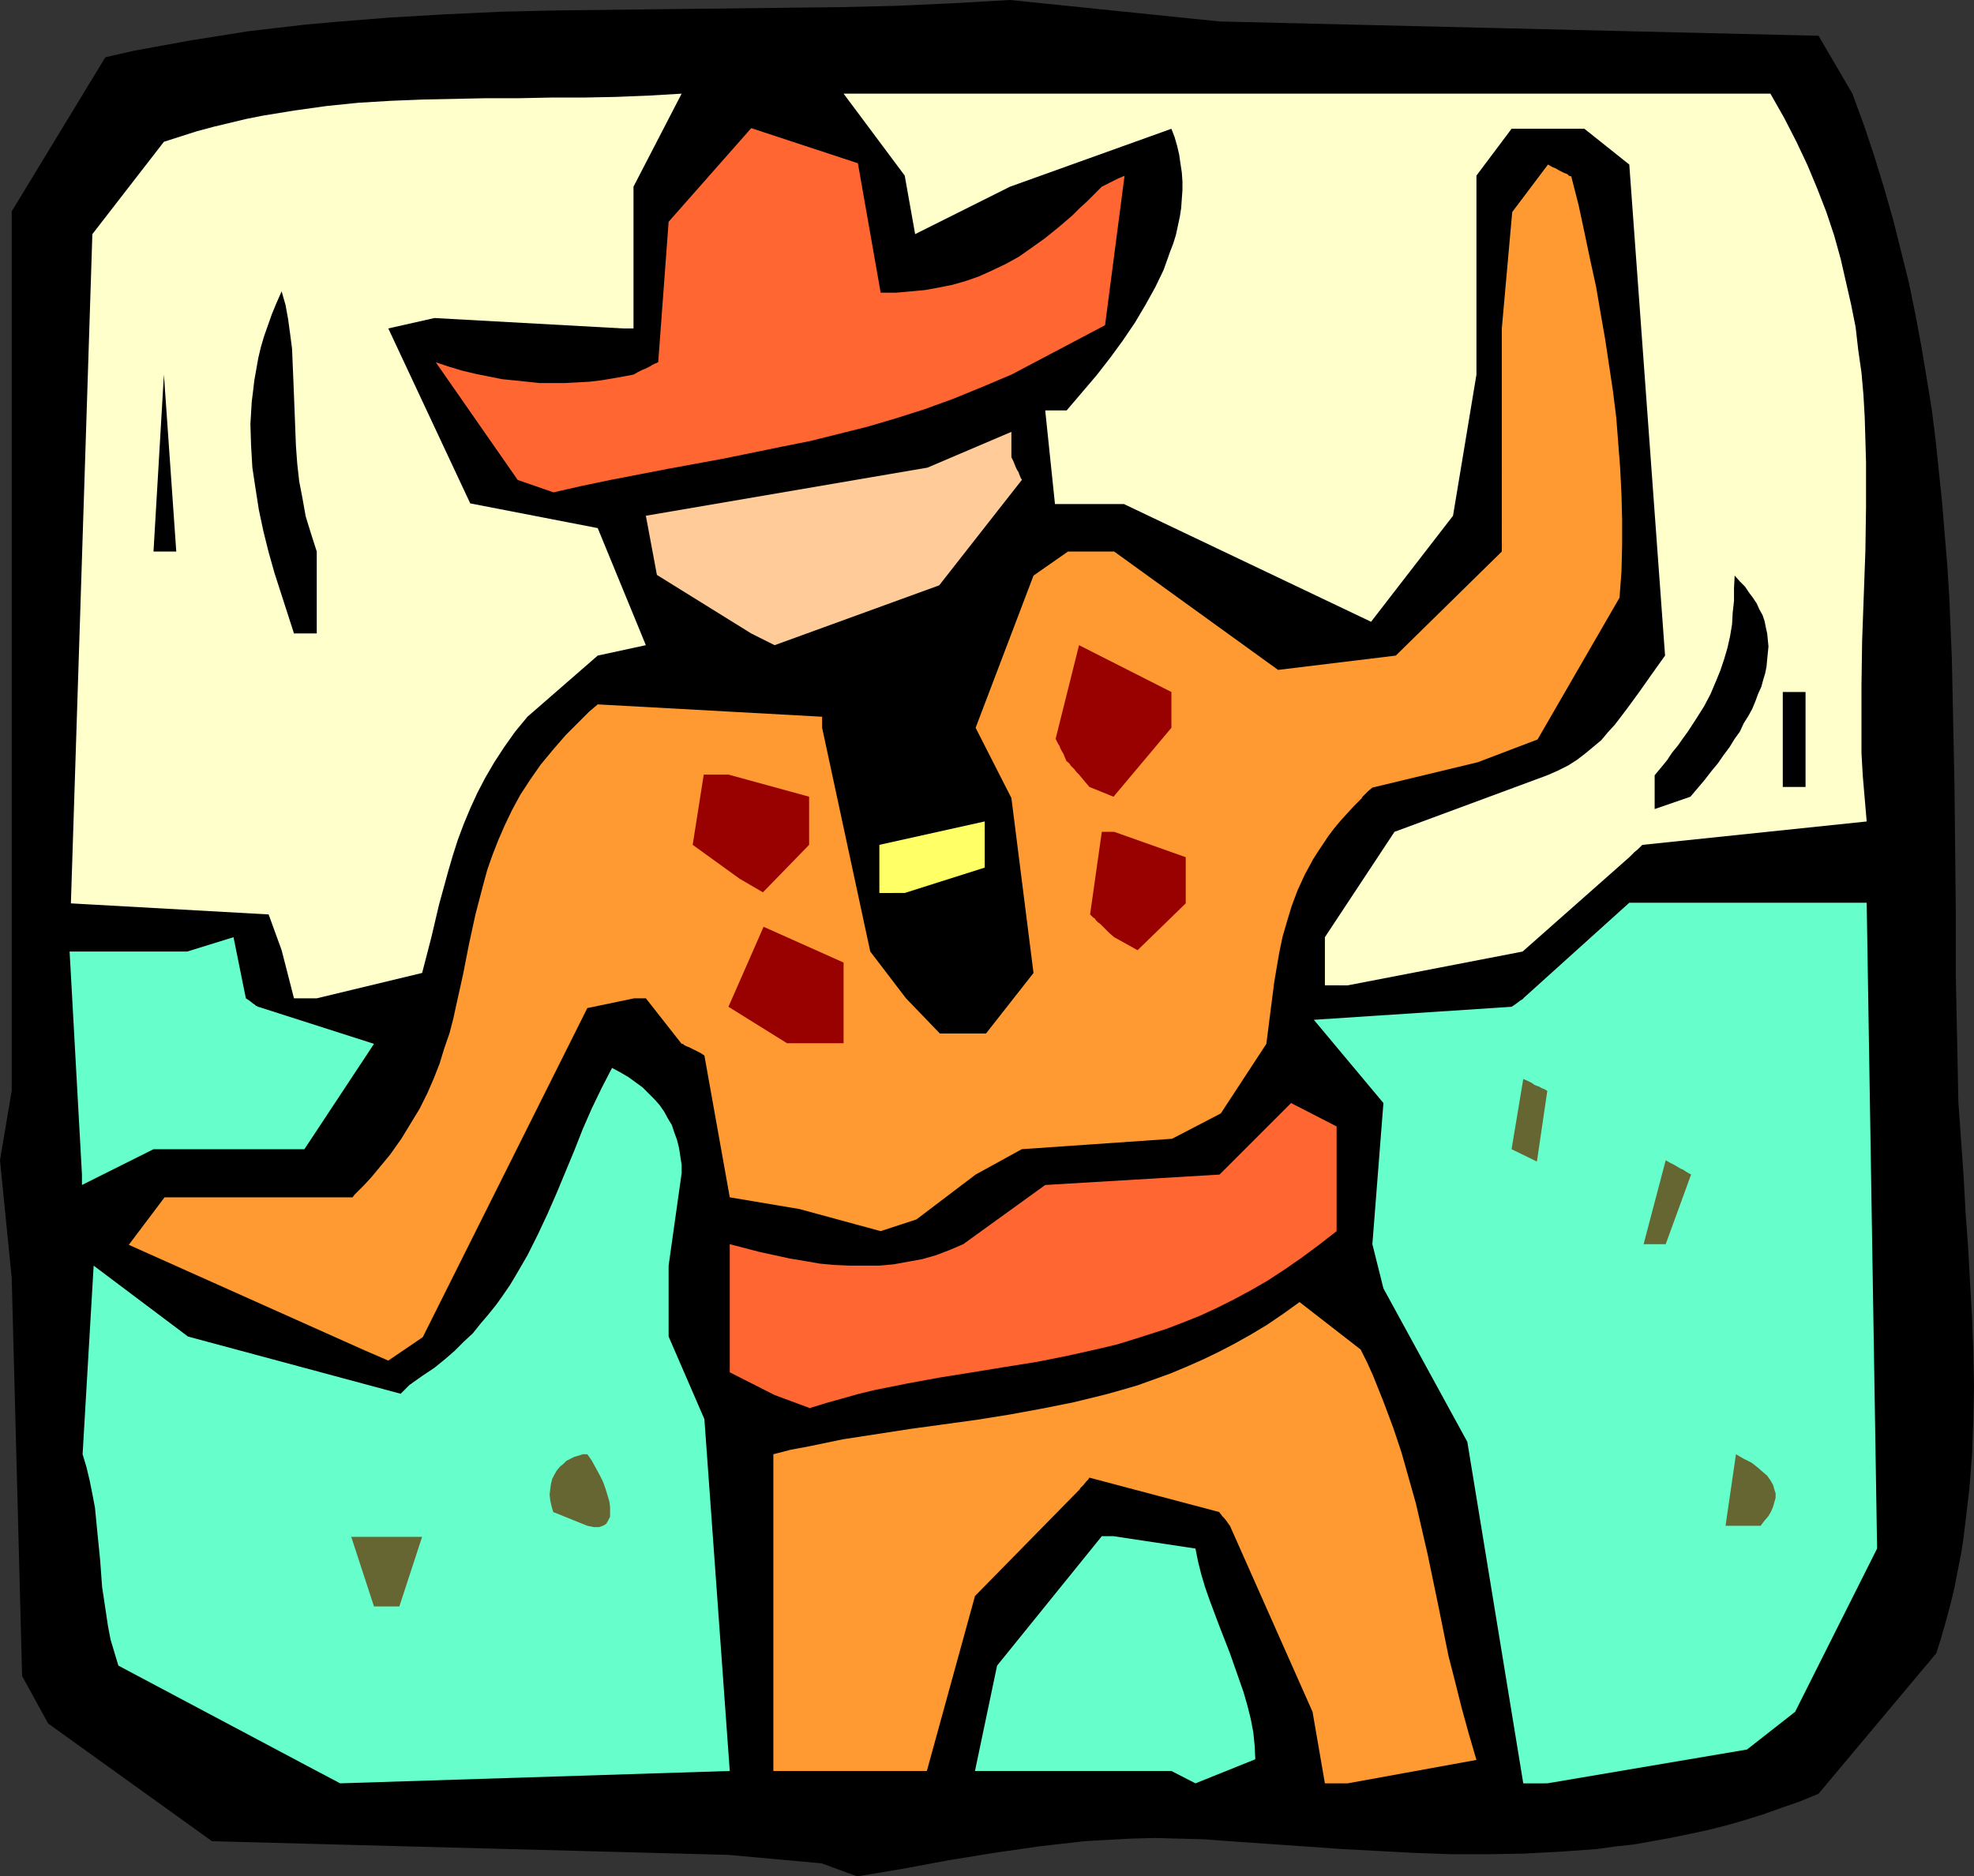
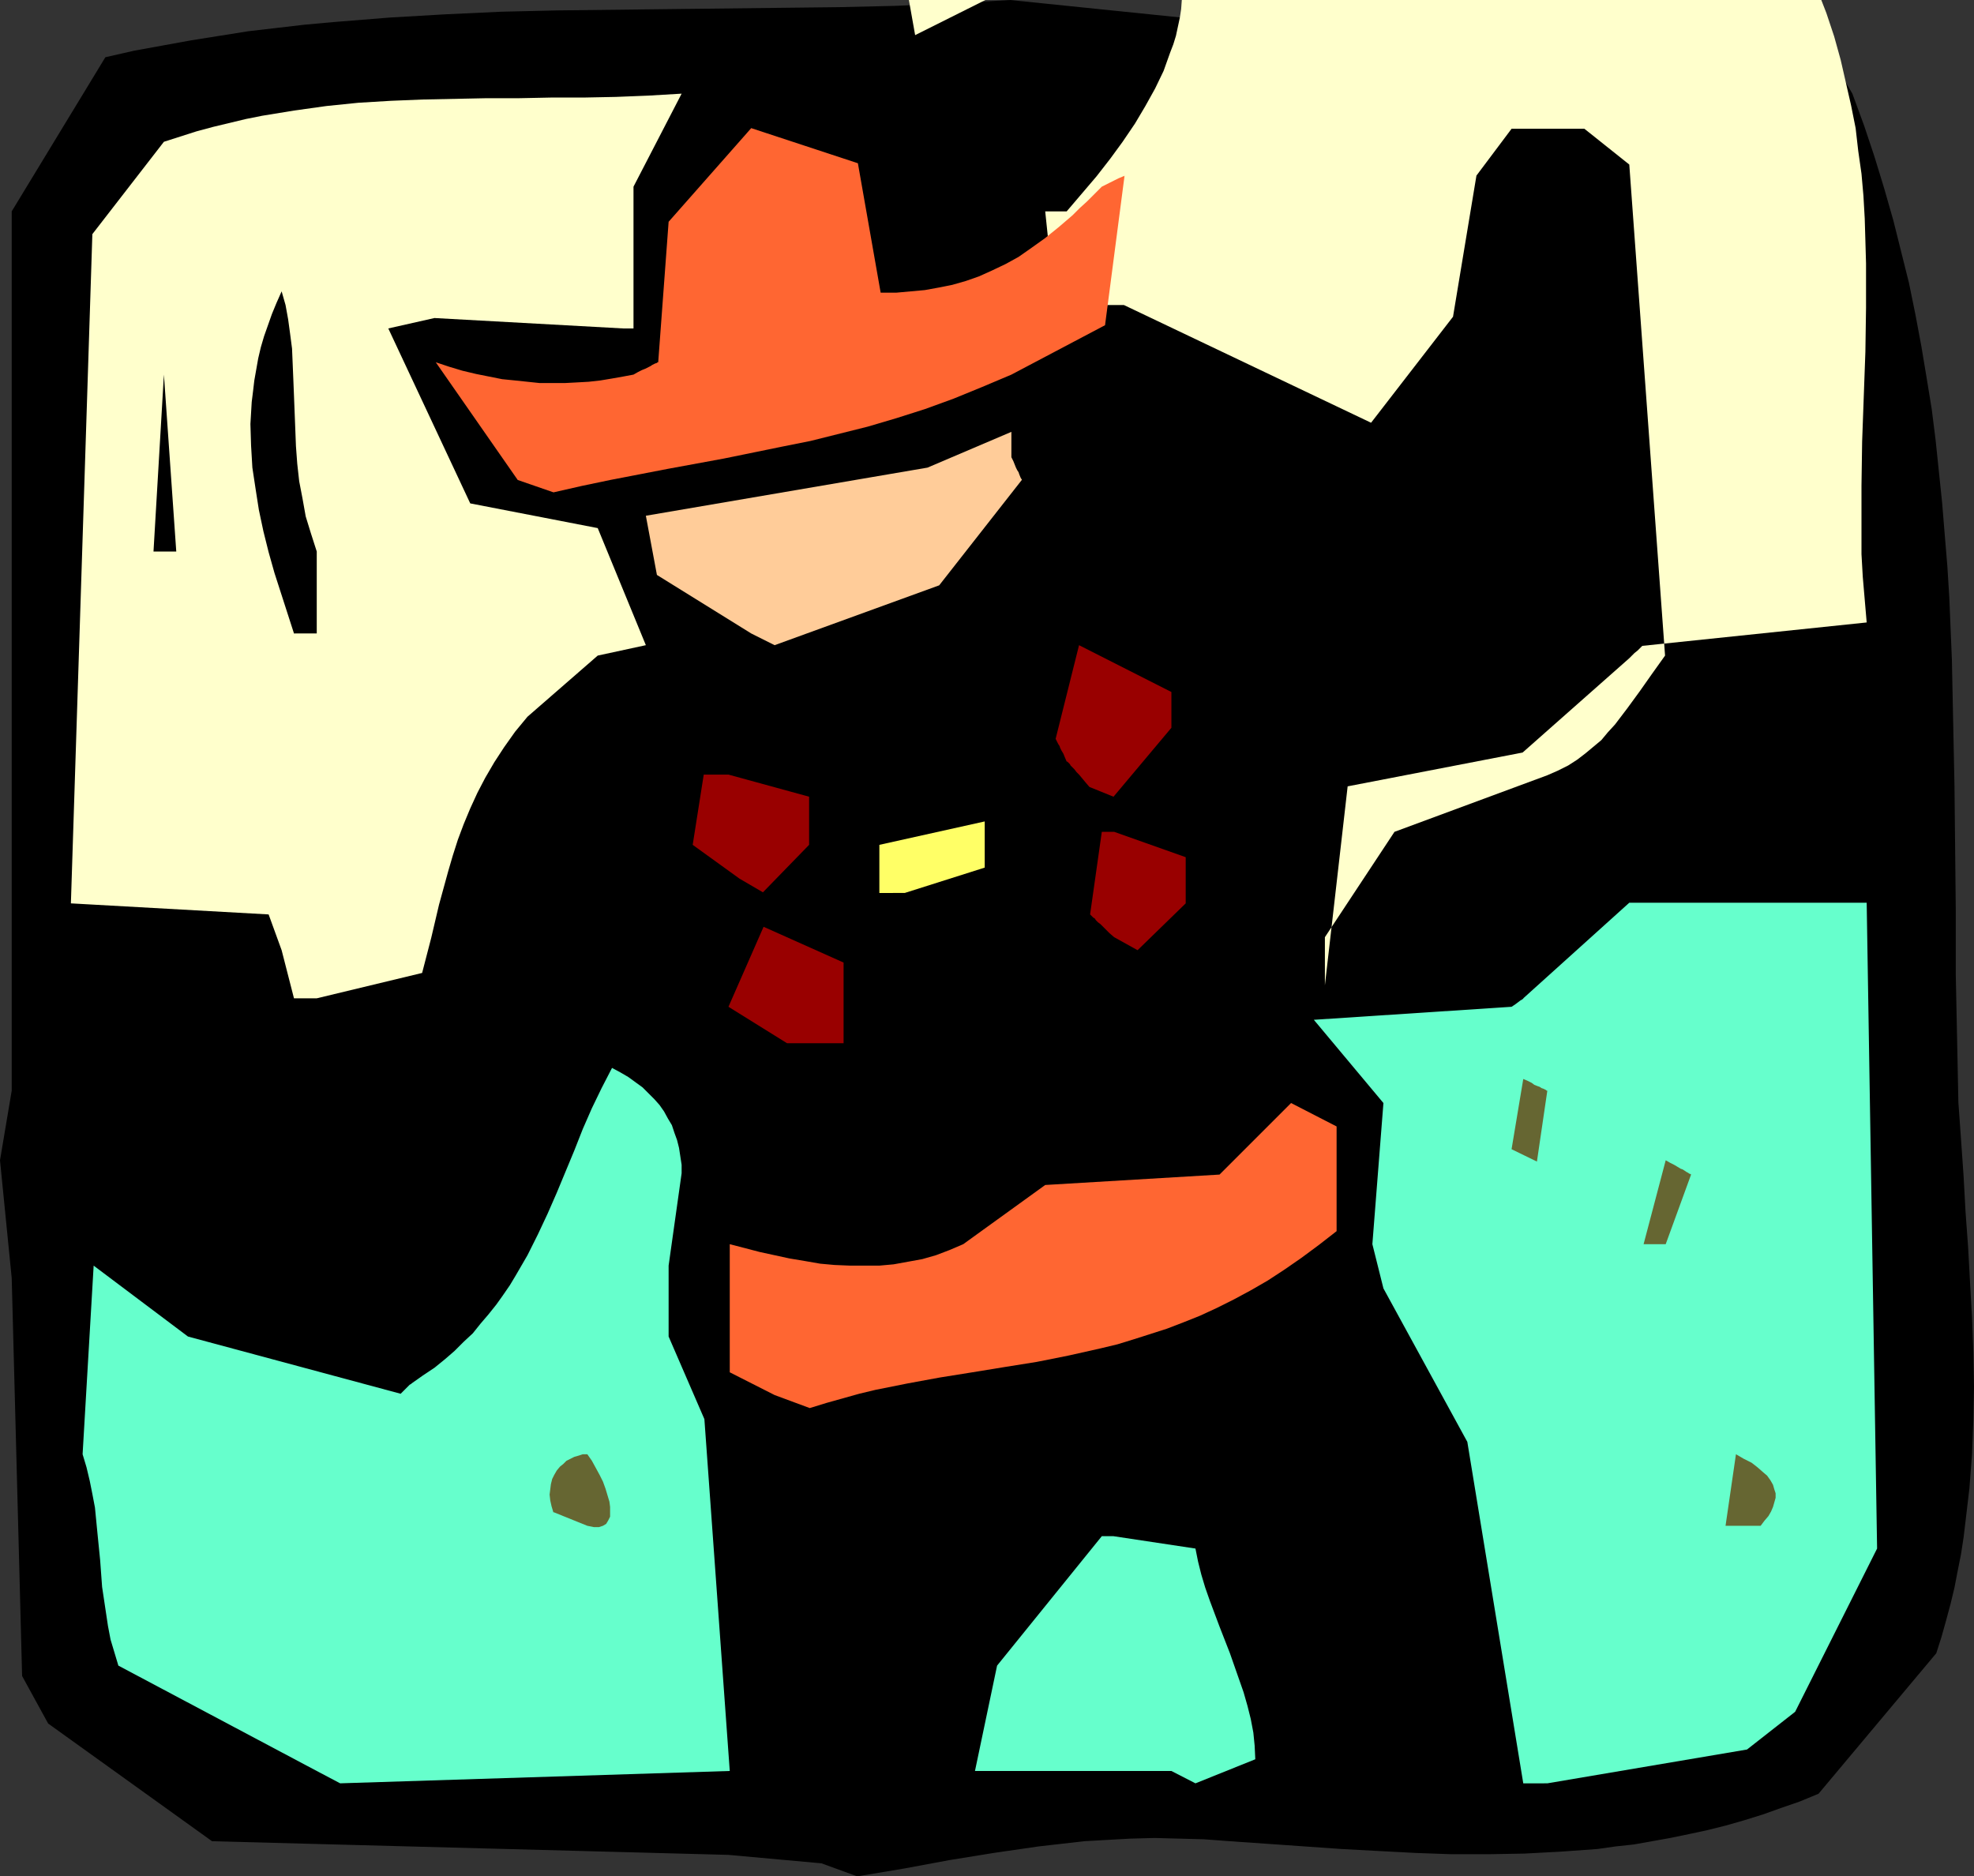
<svg xmlns="http://www.w3.org/2000/svg" xmlns:ns1="http://sodipodi.sourceforge.net/DTD/sodipodi-0.dtd" xmlns:ns2="http://www.inkscape.org/namespaces/inkscape" version="1.0" width="129.766mm" height="123.352mm" id="svg26" ns1:docname="Culture 05.wmf">
  <rect width="100%" height="100%" fill="#333333" stroke="none" />
  <ns1:namedview id="namedview26" pagecolor="#ffffff" bordercolor="#000000" borderopacity="0.25" ns2:showpageshadow="2" ns2:pageopacity="0.0" ns2:pagecheckerboard="0" ns2:deskcolor="#d1d1d1" ns2:document-units="mm" />
  <defs id="defs1">
    <pattern id="WMFhbasepattern" patternUnits="userSpaceOnUse" width="6" height="6" x="0" y="0" />
  </defs>
  <path style="fill:#000000;fill-opacity:1;fill-rule:evenodd;stroke:none" d="M 204.101,462.979 180.992,460.879 52.682,457.485 11.958,428.236 5.494,416.439 2.909,317.541 0,288.292 2.909,271.001 V 92.757 52.519 L 26.179,14.221 33.29,12.605 40.4,11.312 47.51,10.019 54.621,8.888 61.731,7.757 68.68,6.949 75.629,6.141 82.739,5.494 96.798,4.363 110.696,3.555 124.593,2.909 138.491,2.586 166.448,2.262 194.405,1.939 208.464,1.778 222.523,1.454 236.744,0.808 250.965,0 l 52.035,5.333 148.833,3.555 8.403,14.382 2.909,7.918 2.586,7.757 2.424,7.918 2.262,7.918 1.939,7.757 1.939,7.757 1.616,7.918 1.454,7.757 1.293,7.757 1.293,7.918 0.97,7.757 0.808,7.757 0.808,7.757 0.646,7.918 0.646,7.757 0.485,7.757 0.646,15.513 0.323,15.675 0.323,15.675 0.162,15.513 0.162,15.675 v 15.837 l 0.323,15.675 0.323,15.998 0.646,9.05 0.646,9.211 0.485,8.888 0.646,8.888 0.485,8.888 0.485,8.565 0.323,8.565 0.162,8.565 -0.162,8.403 -0.323,8.403 -0.646,8.403 -0.97,8.242 -0.485,4.04 -0.646,4.202 -0.808,4.04 -0.808,4.202 -0.97,4.04 -1.131,4.202 -1.131,4.04 -1.293,4.04 -29.25,34.905 -4.686,1.939 -4.686,1.616 -4.525,1.616 -4.686,1.454 -4.525,1.293 -4.525,1.131 -4.525,0.97 -4.686,0.97 -4.525,0.808 -4.525,0.808 -4.525,0.485 -4.525,0.646 -9.05,0.646 -9.05,0.485 -9.05,0.162 h -9.05 l -9.05,-0.323 -9.211,-0.485 -9.05,-0.485 -9.211,-0.646 -9.211,-0.646 -9.373,-0.646 -6.464,-0.485 -6.141,-0.162 -6.141,-0.162 -5.979,0.162 -5.818,0.323 -5.656,0.323 -5.656,0.646 -5.656,0.646 -11.15,1.616 -10.989,1.778 -11.312,2.101 -5.818,0.97 -5.818,0.97 z" id="path1" />
  <path style="fill:#66ffcc;fill-opacity:1;fill-rule:evenodd;stroke:none" d="m 78.699,440.033 -49.288,-26.179 -0.97,-3.232 -0.97,-3.232 -0.646,-3.394 -0.485,-3.232 -0.97,-6.464 -0.485,-6.626 -0.646,-6.464 -0.646,-6.626 -0.646,-3.394 -0.646,-3.232 -0.808,-3.394 -0.97,-3.232 2.747,-46.864 23.432,17.614 52.843,14.221 0.808,-0.808 0.646,-0.646 0.485,-0.485 0.323,-0.323 0.323,-0.162 0.162,-0.162 2.747,-1.939 2.909,-1.939 2.586,-2.101 2.424,-2.101 2.262,-2.262 2.262,-2.101 1.939,-2.424 1.939,-2.262 1.939,-2.424 1.616,-2.262 1.778,-2.586 1.454,-2.424 2.909,-5.01 2.586,-5.171 2.424,-5.171 2.262,-5.171 4.363,-10.504 2.101,-5.333 2.262,-5.171 2.424,-5.01 2.586,-5.01 2.101,1.131 1.939,1.131 1.778,1.293 1.778,1.293 1.454,1.454 1.454,1.454 1.293,1.454 1.131,1.616 0.97,1.778 0.97,1.616 0.646,1.939 0.646,1.778 0.485,1.939 0.323,2.101 0.323,2.101 v 2.101 l -3.232,22.947 v 17.614 l 8.888,20.523 6.302,87.425 -96.798,3.07 z" id="path2" />
  <path style="fill:#66ffcc;fill-opacity:1;fill-rule:evenodd;stroke:none" d="m 291.041,440.033 h -48.803 l 5.494,-26.179 26.018,-32.158 h 2.909 l 20.362,3.07 0.646,3.232 0.808,3.232 0.97,3.232 1.131,3.232 2.424,6.464 2.586,6.626 2.262,6.464 1.131,3.232 0.97,3.394 0.808,3.232 0.646,3.394 0.323,3.232 0.162,3.394 -14.867,5.979 z" id="path3" />
-   <path style="fill:#ff9932;fill-opacity:1;fill-rule:evenodd;stroke:none" d="m 329.179,443.103 -3.07,-17.776 -20.523,-46.217 -0.485,-0.646 -0.323,-0.485 -0.646,-0.808 -0.485,-0.485 -0.323,-0.485 -0.162,-0.162 -0.162,-0.162 v 0 -0.162 l -32.32,-8.565 -0.323,0.485 -0.485,0.485 -0.646,0.808 -0.485,0.485 -0.323,0.323 -0.162,0.323 v 0 l -0.162,0.162 -25.856,26.341 -11.958,43.47 h -38.138 v -78.698 l 4.363,-1.131 4.363,-0.808 8.565,-1.778 8.403,-1.293 8.403,-1.293 8.242,-1.131 8.242,-1.131 8.08,-1.293 7.918,-1.454 8.08,-1.616 7.918,-1.939 4.04,-1.131 3.878,-1.131 4.04,-1.454 4.04,-1.454 3.878,-1.616 4.04,-1.778 4.04,-1.939 4.04,-2.101 4.04,-2.262 4.04,-2.424 4.04,-2.747 4.04,-2.909 15.19,11.797 1.616,3.232 1.454,3.232 1.293,3.232 1.293,3.232 2.424,6.464 2.101,6.302 1.778,6.302 1.778,6.302 1.454,6.302 1.454,6.302 2.586,12.443 2.586,12.766 1.616,6.302 1.616,6.464 1.778,6.464 1.939,6.626 -31.997,5.818 z" id="path4" />
  <path style="fill:#66ffcc;fill-opacity:1;fill-rule:evenodd;stroke:none" d="m 378.467,443.103 -13.898,-84.839 -20.846,-38.137 -2.747,-10.989 2.747,-35.067 -17.291,-20.685 49.126,-3.232 0.97,-0.646 0.646,-0.485 0.646,-0.485 0.323,-0.162 0.162,-0.162 h 0.162 v -0.162 l 26.341,-23.755 h 58.984 l 2.586,160.467 -20.362,40.561 -11.958,9.373 -49.611,8.403 z" id="path5" />
-   <path style="fill:#666632;fill-opacity:1;fill-rule:evenodd;stroke:none" d="m 92.92,399.148 -5.656,-17.291 h 17.614 l -5.656,17.291 z" id="path6" />
  <path style="fill:#666632;fill-opacity:1;fill-rule:evenodd;stroke:none" d="m 428.724,379.11 2.586,-17.776 1.939,1.131 1.939,0.97 1.454,1.131 1.293,1.131 1.131,0.97 0.808,1.131 0.646,1.131 0.323,1.131 0.323,0.97 v 1.131 l -0.323,1.131 -0.323,1.131 -0.485,1.131 -0.646,1.131 -0.97,1.131 -0.97,1.293 z" id="path7" />
  <path style="fill:#666632;fill-opacity:1;fill-rule:evenodd;stroke:none" d="m 137.521,375.878 -0.485,-1.616 -0.323,-1.454 -0.162,-1.454 0.162,-1.293 0.162,-1.293 0.323,-1.293 0.485,-0.97 0.646,-1.131 0.808,-0.97 0.808,-0.646 0.808,-0.808 0.97,-0.485 0.97,-0.485 1.131,-0.323 0.97,-0.323 h 1.131 l 1.131,1.616 0.97,1.778 0.97,1.778 0.808,1.616 0.646,1.778 0.485,1.616 0.485,1.616 0.162,1.293 v 1.293 1.131 l -0.485,0.97 -0.485,0.808 -0.808,0.485 -0.485,0.162 -0.485,0.162 h -0.646 -0.646 l -0.808,-0.162 -0.808,-0.162 -8.403,-3.394 z" id="path8" />
  <path style="fill:#ff6632;fill-opacity:1;fill-rule:evenodd;stroke:none" d="M 192.465,346.629 181.315,340.973 v -5.494 -26.341 l 7.434,1.939 3.717,0.808 3.717,0.808 3.878,0.646 3.717,0.646 3.555,0.323 3.878,0.162 h 3.555 3.717 l 3.555,-0.323 3.555,-0.646 3.555,-0.646 3.394,-0.97 3.394,-1.293 3.394,-1.454 20.362,-14.705 43.309,-2.586 17.776,-17.776 11.312,5.818 v 3.07 22.947 l -4.363,3.394 -4.363,3.232 -4.202,2.909 -4.202,2.747 -4.202,2.424 -4.202,2.262 -4.202,2.101 -4.202,1.939 -4.04,1.616 -4.202,1.616 -4.04,1.293 -4.04,1.293 -4.202,1.293 -4.04,0.97 -7.918,1.778 -8.08,1.616 -8.08,1.293 -7.918,1.293 -8.08,1.293 -7.918,1.454 -8.08,1.616 -4.04,0.97 -4.04,1.131 -4.04,1.131 -4.202,1.293 z" id="path9" />
-   <path style="fill:#ff9932;fill-opacity:1;fill-rule:evenodd;stroke:none" d="m 90.496,335.478 -58.499,-26.179 8.888,-11.797 h 46.702 l 0.485,-0.646 0.485,-0.485 0.646,-0.646 0.646,-0.646 0.323,-0.323 0.162,-0.162 0.162,-0.162 v 0 l 1.778,-1.939 1.616,-1.939 3.07,-3.717 2.747,-3.878 2.262,-3.717 2.262,-3.717 1.939,-3.878 1.616,-3.717 1.454,-3.717 1.131,-3.717 1.293,-3.717 0.97,-3.717 0.808,-3.717 1.616,-7.272 1.454,-7.434 1.616,-7.434 0.97,-3.717 0.97,-3.717 0.97,-3.555 1.293,-3.717 1.454,-3.717 1.616,-3.717 1.778,-3.717 2.101,-3.878 2.424,-3.717 2.586,-3.717 3.07,-3.717 3.232,-3.717 1.939,-1.939 1.939,-1.939 1.939,-1.939 2.101,-1.778 55.752,3.07 v 2.747 l 11.958,55.59 8.888,11.635 8.403,8.726 h 11.474 l 11.797,-15.029 -5.494,-43.47 -8.888,-17.453 14.382,-37.814 8.565,-5.979 h 11.474 l 40.723,29.411 29.25,-3.555 26.341,-25.856 V 81.607 l 2.586,-28.926 8.888,-11.797 1.131,0.646 0.808,0.323 0.808,0.485 0.646,0.323 0.646,0.323 0.485,0.162 0.323,0.162 0.323,0.323 0.323,0.162 h 0.323 v 0.162 l 1.778,6.949 1.454,6.787 1.454,6.949 1.454,6.626 1.131,6.626 1.131,6.464 0.97,6.464 0.97,6.464 0.808,6.464 0.485,6.302 0.485,6.302 0.323,6.464 0.162,6.302 v 6.464 l -0.162,6.464 -0.485,6.464 -20.362,35.228 -14.867,5.656 -26.179,6.302 -0.97,0.808 -0.646,0.646 -0.485,0.485 -0.323,0.323 -0.162,0.162 v 0.162 l -1.939,1.939 -1.778,1.939 -1.616,1.778 -1.616,1.939 -1.454,1.939 -1.293,1.939 -1.293,1.939 -1.131,1.778 -2.101,3.878 -1.778,3.878 -1.454,3.878 -1.131,3.717 -1.131,3.878 -0.808,3.878 -0.646,3.717 -0.646,3.878 -1.939,15.19 -11.312,17.291 -12.12,6.302 -37.33,2.586 -11.474,6.302 -14.706,11.15 -8.888,2.909 -20.2,-5.494 -17.291,-2.909 -6.302,-35.228 -0.97,-0.646 -0.97,-0.485 -0.646,-0.323 -0.646,-0.323 -0.646,-0.323 -0.485,-0.162 -0.646,-0.323 -0.323,-0.323 h -0.323 v 0 l -8.888,-11.312 h -2.909 l -11.635,2.424 -40.885,81.769 -8.565,5.818 z" id="path10" />
  <path style="fill:#666632;fill-opacity:1;fill-rule:evenodd;stroke:none" d="m 408.363,309.138 5.494,-20.846 1.131,0.646 0.97,0.485 0.808,0.485 0.808,0.485 0.485,0.162 0.485,0.323 0.485,0.323 0.323,0.162 0.485,0.323 h 0.162 l 0.162,0.162 -6.302,17.291 z" id="path11" />
-   <path style="fill:#66ffcc;fill-opacity:1;fill-rule:evenodd;stroke:none" d="m 20.362,291.847 -3.07,-55.428 h 29.25 l 11.474,-3.555 3.07,15.19 0.97,0.646 0.808,0.646 0.485,0.323 0.323,0.323 h 0.323 v 0.162 h 0.162 l 28.765,9.211 -17.291,26.179 H 38.138 l -17.776,8.888 z" id="path12" />
  <path style="fill:#666632;fill-opacity:1;fill-rule:evenodd;stroke:none" d="m 375.558,285.544 2.909,-17.453 1.131,0.485 0.97,0.485 0.646,0.485 0.808,0.323 0.485,0.162 0.485,0.323 0.485,0.162 0.323,0.162 0.323,0.162 0.162,0.162 h 0.162 l -2.586,17.614 z" id="path13" />
  <path style="fill:#990000;fill-opacity:1;fill-rule:evenodd;stroke:none" d="m 195.536,259.204 -14.544,-9.05 8.726,-19.877 19.877,8.888 v 20.038 h -5.494 z" id="path14" />
  <path style="fill:#ffffcc;fill-opacity:1;fill-rule:evenodd;stroke:none" d="M 73.043,248.054 69.973,236.095 66.741,227.207 17.614,224.46 22.947,58.175 40.723,35.228 44.763,33.936 l 4.04,-1.293 4.202,-1.131 4.04,-0.97 4.04,-0.97 4.04,-0.808 7.918,-1.293 8.08,-1.131 7.918,-0.808 8.08,-0.485 7.918,-0.323 7.918,-0.162 7.918,-0.162 h 8.08 l 7.918,-0.162 h 8.08 l 8.08,-0.162 8.08,-0.323 8.242,-0.485 -11.958,23.109 v 35.228 h -2.586 l -46.864,-2.586 -11.474,2.586 20.362,43.47 31.674,6.141 11.958,29.088 -11.958,2.586 -17.453,15.19 -3.07,3.717 -2.747,3.878 -2.424,3.717 -2.262,3.878 -1.939,3.717 -1.778,3.878 -1.616,3.878 -1.454,3.878 -1.293,4.04 -1.131,3.878 -2.262,8.242 -1.939,8.242 -1.131,4.363 -1.131,4.363 -26.179,6.302 z" id="path15" />
-   <path style="fill:#ffffcc;fill-opacity:1;fill-rule:evenodd;stroke:none" d="m 329.179,244.822 v -11.958 l 17.291,-26.179 37.976,-14.059 2.586,-1.131 2.586,-1.293 2.262,-1.454 2.101,-1.616 1.939,-1.616 1.939,-1.616 1.616,-1.939 1.778,-1.939 3.07,-4.04 3.07,-4.202 3.07,-4.363 3.232,-4.525 -8.888,-122.007 -11.15,-8.888 h -18.099 l -8.726,11.635 v 49.449 l -5.818,35.067 -20.362,26.341 -61.408,-29.249 H 262.115 l -2.424,-23.27 h 5.333 l 3.717,-4.363 3.717,-4.363 3.394,-4.363 3.07,-4.202 3.07,-4.525 2.586,-4.363 2.424,-4.363 2.101,-4.363 1.616,-4.525 0.808,-2.101 0.646,-2.101 0.485,-2.262 0.485,-2.262 0.323,-2.101 0.162,-2.262 0.162,-2.262 v -2.101 l -0.162,-2.262 -0.323,-2.101 -0.323,-2.262 -0.485,-2.101 -0.646,-2.262 -0.808,-2.101 -40.077,14.382 -23.594,11.797 -2.586,-14.544 -15.19,-20.361 H 439.875 l 3.394,5.979 3.07,5.979 2.747,5.818 2.424,5.818 2.262,5.818 1.939,5.818 1.616,5.818 1.293,5.656 1.293,5.656 1.131,5.656 0.646,5.656 0.808,5.656 0.485,5.494 0.323,5.656 0.162,5.494 0.162,5.656 v 10.989 l -0.162,10.989 -0.808,22.301 -0.162,10.989 v 11.312 5.656 l 0.323,5.656 0.485,5.656 0.485,5.656 -55.752,5.818 -0.646,0.646 -0.485,0.485 -0.808,0.646 -0.485,0.485 -0.485,0.485 -0.162,0.162 -0.162,0.162 v 0 l -26.502,23.432 -43.47,8.403 z" id="path16" />
+   <path style="fill:#ffffcc;fill-opacity:1;fill-rule:evenodd;stroke:none" d="m 329.179,244.822 v -11.958 l 17.291,-26.179 37.976,-14.059 2.586,-1.131 2.586,-1.293 2.262,-1.454 2.101,-1.616 1.939,-1.616 1.939,-1.616 1.616,-1.939 1.778,-1.939 3.07,-4.04 3.07,-4.202 3.07,-4.363 3.232,-4.525 -8.888,-122.007 -11.15,-8.888 h -18.099 l -8.726,11.635 l -5.818,35.067 -20.362,26.341 -61.408,-29.249 H 262.115 l -2.424,-23.27 h 5.333 l 3.717,-4.363 3.717,-4.363 3.394,-4.363 3.07,-4.202 3.07,-4.525 2.586,-4.363 2.424,-4.363 2.101,-4.363 1.616,-4.525 0.808,-2.101 0.646,-2.101 0.485,-2.262 0.485,-2.262 0.323,-2.101 0.162,-2.262 0.162,-2.262 v -2.101 l -0.162,-2.262 -0.323,-2.101 -0.323,-2.262 -0.485,-2.101 -0.646,-2.262 -0.808,-2.101 -40.077,14.382 -23.594,11.797 -2.586,-14.544 -15.19,-20.361 H 439.875 l 3.394,5.979 3.07,5.979 2.747,5.818 2.424,5.818 2.262,5.818 1.939,5.818 1.616,5.818 1.293,5.656 1.293,5.656 1.131,5.656 0.646,5.656 0.808,5.656 0.485,5.494 0.323,5.656 0.162,5.494 0.162,5.656 v 10.989 l -0.162,10.989 -0.808,22.301 -0.162,10.989 v 11.312 5.656 l 0.323,5.656 0.485,5.656 0.485,5.656 -55.752,5.818 -0.646,0.646 -0.485,0.485 -0.808,0.646 -0.485,0.485 -0.485,0.485 -0.162,0.162 -0.162,0.162 v 0 l -26.502,23.432 -43.47,8.403 z" id="path16" />
  <path style="fill:#990000;fill-opacity:1;fill-rule:evenodd;stroke:none" d="m 276.82,232.863 -1.131,-0.97 -0.808,-0.808 -0.808,-0.808 -0.646,-0.646 -0.646,-0.485 -0.485,-0.485 -0.323,-0.485 -0.323,-0.162 -0.485,-0.485 -0.162,-0.162 -0.162,-0.162 2.909,-20.523 h 3.07 l 17.776,6.302 v 11.473 l -11.958,11.635 z" id="path17" />
  <path style="fill:#ffff66;fill-opacity:1;fill-rule:evenodd;stroke:none" d="m 218.483,221.875 v -11.958 l 26.179,-5.818 v 11.473 l -19.877,6.302 z" id="path18" />
  <path style="fill:#990000;fill-opacity:1;fill-rule:evenodd;stroke:none" d="m 183.739,218.319 -11.635,-8.403 2.747,-17.453 h 6.141 l 20.038,5.494 v 11.958 l -11.474,11.797 z" id="path19" />
-   <path style="fill:#000000;fill-opacity:1;fill-rule:evenodd;stroke:none" d="m 411.11,201.028 v -8.403 l 1.616,-1.939 1.454,-1.778 1.293,-1.939 1.454,-1.778 1.131,-1.616 1.293,-1.778 2.101,-3.232 1.939,-3.07 1.616,-3.07 1.293,-3.07 1.131,-2.747 0.97,-2.909 0.808,-2.747 0.646,-2.909 0.485,-2.909 0.162,-2.909 0.323,-2.909 v -3.07 l 0.162,-3.232 1.293,1.454 1.293,1.293 0.97,1.454 0.97,1.293 0.97,1.454 0.646,1.454 0.808,1.454 0.485,1.454 0.323,1.616 0.323,1.454 0.162,1.616 0.162,1.616 -0.162,1.616 -0.162,1.616 -0.162,1.778 -0.323,1.616 -0.485,1.616 -0.485,1.778 -0.808,1.778 -0.646,1.778 -0.808,1.939 -0.97,1.778 -1.131,1.778 -0.97,2.101 -1.293,1.778 -1.293,2.101 -1.454,1.939 -1.454,2.101 -1.616,1.939 -1.616,2.101 -1.778,2.101 -1.778,2.101 z" id="path20" />
  <path style="fill:#990000;fill-opacity:1;fill-rule:evenodd;stroke:none" d="m 270.68,195.534 -0.97,-1.131 -0.808,-0.97 -0.808,-0.97 -0.646,-0.646 -0.485,-0.646 -0.485,-0.485 -0.485,-0.485 -0.162,-0.323 -0.485,-0.485 -0.162,-0.162 h -0.162 l -0.485,-1.131 -0.323,-0.808 -0.485,-0.808 -0.323,-0.646 -0.162,-0.485 -0.323,-0.485 -0.323,-0.646 -0.162,-0.323 -0.162,-0.323 v 0 l 5.818,-23.27 22.947,11.635 v 8.888 l -14.382,17.129 z" id="path21" />
  <path style="fill:#000000;fill-opacity:1;fill-rule:evenodd;stroke:none" d="m 442.945,195.534 v -23.593 h 5.656 v 23.593 z" id="path22" />
  <path style="fill:#ffcc99;fill-opacity:1;fill-rule:evenodd;stroke:none" d="m 186.648,157.397 -23.432,-14.544 -2.747,-14.705 69.973,-11.958 20.846,-8.888 v 6.302 l 0.485,0.97 0.323,0.808 0.323,0.808 0.323,0.646 0.323,0.485 0.162,0.485 0.323,0.808 0.162,0.323 0.162,0.162 v 0.162 l -20.523,26.179 -40.885,14.867 z" id="path23" />
  <path style="fill:#000000;fill-opacity:1;fill-rule:evenodd;stroke:none" d="m 73.043,157.397 -3.232,-10.019 -1.616,-5.01 -1.454,-5.171 -1.293,-5.171 -1.131,-5.333 -0.808,-5.171 -0.808,-5.333 -0.323,-5.494 -0.162,-5.333 0.323,-5.494 0.323,-2.586 0.323,-2.747 0.485,-2.747 0.485,-2.747 0.646,-2.747 0.808,-2.747 0.97,-2.747 0.97,-2.747 1.131,-2.747 1.293,-2.909 0.97,3.394 0.646,3.555 0.485,3.555 0.485,3.717 0.162,3.878 0.162,3.878 0.162,4.04 0.323,8.242 0.162,4.202 0.323,4.363 0.485,4.363 0.808,4.202 0.808,4.525 1.293,4.202 1.454,4.525 v 20.361 z" id="path24" />
  <path style="fill:#000000;fill-opacity:1;fill-rule:evenodd;stroke:none" d="m 38.138,137.035 2.586,-43.955 3.07,43.955 z" id="path25" />
  <path style="fill:#ff6632;fill-opacity:1;fill-rule:evenodd;stroke:none" d="m 128.633,119.26 -20.362,-29.249 3.394,1.131 3.232,0.97 3.394,0.808 3.232,0.646 3.232,0.646 3.232,0.323 3.07,0.323 3.07,0.323 h 3.232 2.909 l 3.07,-0.162 2.909,-0.162 2.909,-0.323 2.909,-0.485 2.747,-0.485 2.586,-0.485 1.131,-0.646 0.97,-0.485 0.808,-0.323 0.646,-0.323 0.646,-0.323 0.485,-0.323 0.646,-0.323 0.485,-0.162 0.162,-0.162 h 0.162 l 2.586,-34.905 20.523,-23.27 26.502,8.726 5.656,32.158 h 3.878 l 3.555,-0.323 3.555,-0.323 3.555,-0.646 3.232,-0.646 3.394,-0.97 3.232,-1.131 3.232,-1.454 3.394,-1.616 3.232,-1.778 3.232,-2.262 3.394,-2.424 3.394,-2.747 3.394,-2.909 1.778,-1.778 1.778,-1.616 1.939,-1.939 1.778,-1.778 0.97,-0.485 0.97,-0.485 0.646,-0.323 0.646,-0.323 0.97,-0.485 0.808,-0.323 0.323,-0.162 h 0.162 l 0.162,-0.162 -4.848,37.168 -23.27,12.281 -7.272,3.07 -7.11,2.909 -7.11,2.586 -7.11,2.262 -7.11,2.101 -7.11,1.778 -7.11,1.778 -7.272,1.454 -14.221,2.909 -14.059,2.586 -14.221,2.747 -6.949,1.454 -7.11,1.616 z" id="path26" />
</svg>